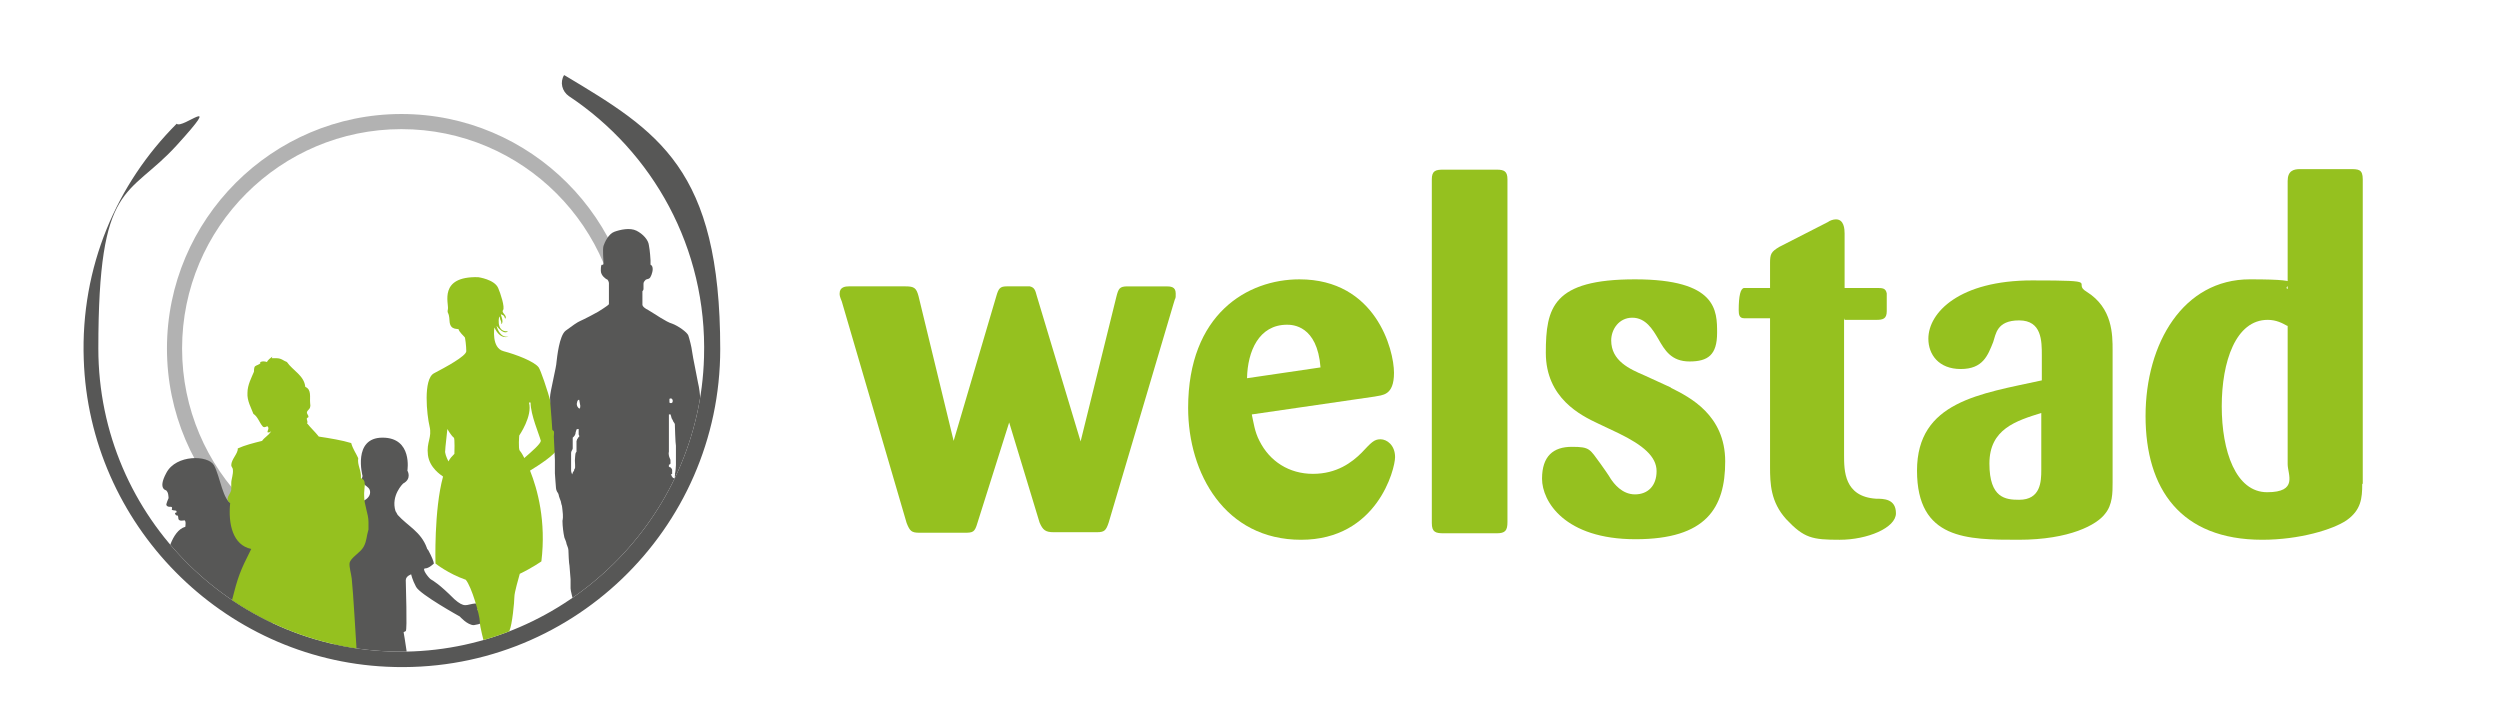
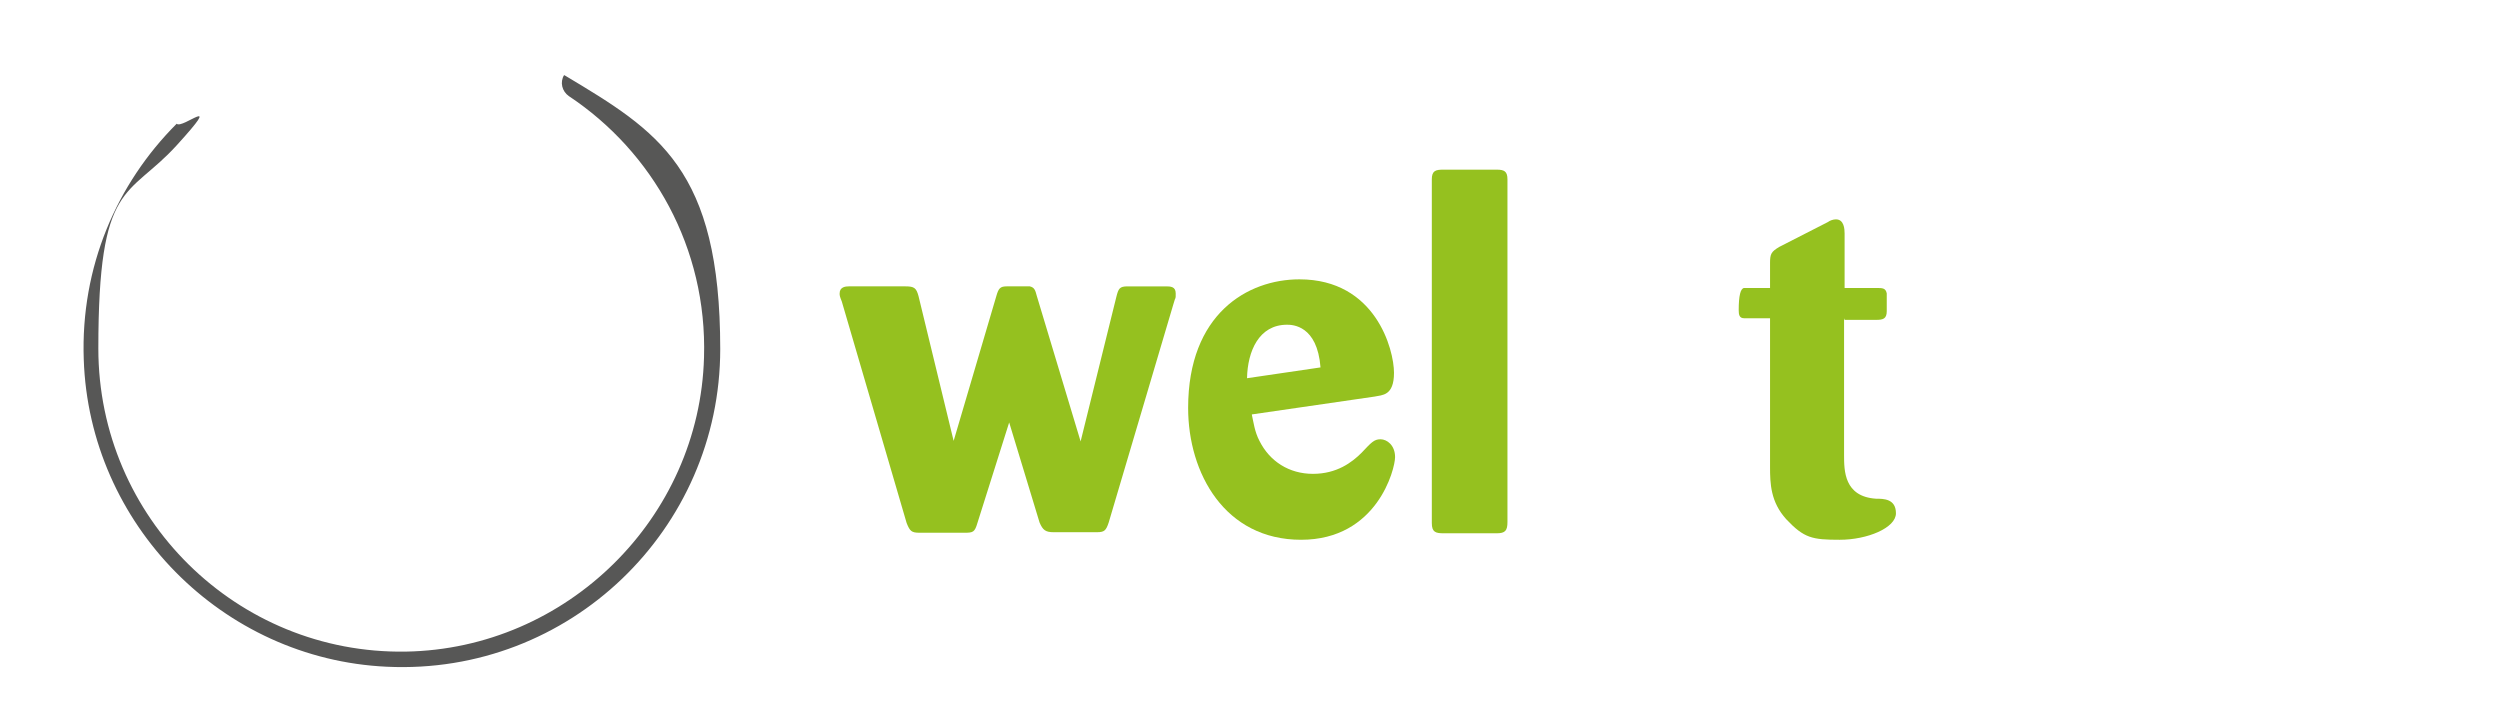
<svg xmlns="http://www.w3.org/2000/svg" id="re-welstad" version="1.1" viewBox="0 0 462.7 132.4">
  <defs>
    <style>
      .cls-1 {
        clip-path: url(#clippath);
      }

      .cls-2 {
        fill: none;
      }

      .cls-2, .cls-3, .cls-4, .cls-5, .cls-6 {
        stroke-width: 0px;
      }

      .cls-3, .cls-6 {
        fill: #95c11f;
      }

      .cls-4 {
        fill: #b2b2b2;
      }

      .cls-5 {
        fill: #575756;
      }

      .cls-6 {
        fill-rule: evenodd;
      }
    </style>
    <clipPath id="clippath">
-       <path class="cls-2" d="M104.4,13.9h0c-.8,1.3-.4,3,.9,3.9,15.5,10.3,25.6,28.1,25,48.3-.8,29.8-25.4,54-55.2,54.5-31.3.5-56.9-24.8-56.9-56.1s5.5-27.7,14.5-37.6,1-2.9,0-4l71.8-8.9Z" />
-     </clipPath>
+       </clipPath>
  </defs>
  <g>
    <path class="cls-3" d="M186.9,77.8l-6,19c-.5,1.7-.8,1.8-2.4,1.8h-8.3c-1.5,0-1.8-.3-2.4-1.8l-12-41c-.4-1-.4-1.1-.4-1.5,0-1.2,1.1-1.3,1.7-1.3h10.5c1.6,0,2,.3,2.4,1.8l6.5,26.8,7.9-26.8c.4-1.4.7-1.8,1.9-1.8h4.3c.8.2,1,.6,1.3,1.8l8.1,26.9,6.6-26.7c.4-1.6.6-2,2.1-2h7c.9,0,1.9,0,1.9,1.3s0,.4-.4,1.9l-12,40.5c-.5,1.5-.8,1.8-2.2,1.8h-8c-1.5,0-2-.4-2.6-1.8l-5.8-19.1Z" />
    <path class="cls-3" d="M231.7,76.8c.3,1.3.5,3.1,1.4,4.8,1.9,3.8,5.5,6.1,9.9,6.1s7.2-2.1,9-3.9c1.8-1.9,2.3-2.5,3.5-2.5s2.7,1.1,2.7,3.3-3.3,15.3-17.4,15.3-20.9-12.3-20.9-24.4c0-17.4,11-23.8,20.6-23.8,14.1,0,17.5,13,17.5,17.3s-2.2,4.1-3.6,4.4l-22.7,3.3ZM244.4,68c-.6-7.8-5.2-7.9-6.2-7.9-5.2,0-7.3,4.9-7.4,9.9l13.6-2Z" />
    <path class="cls-3" d="M265,33.2c0-1.6.7-1.8,2.1-1.8h9.9c1.4,0,2,.3,2,1.8v63.4c0,1.6-.4,2.1-2,2.1h-9.8c-1.5,0-2.2-.2-2.2-1.9v-63.5Z" />
-     <path class="cls-3" d="M309.3,71.8c3.4,1.7,10,5,10,13.6s-3.5,14.4-16.6,14.4-17.3-7-17.3-11.2,2.1-5.9,5.5-5.9,3.3.4,5.3,3.1c.3.4,1.7,2.4,1.9,2.8.6.9,2.1,2.9,4.5,2.9s4-1.6,4-4.3-2.5-4.8-7-7l-3.8-1.8c-3.2-1.5-9.7-4.7-9.7-13.1s1.3-13.6,16.5-13.6,15.2,5.8,15.2,9.9-1.7,5.3-5.1,5.3-4.6-2.1-5.8-4.2c-1-1.7-2.3-3.9-4.8-3.9s-3.9,2.2-3.9,4.2c0,3.8,3.4,5.3,6.2,6.5l4.8,2.2Z" />
    <path class="cls-3" d="M341.3,58.9v25.3c0,2.9,0,7.7,5.9,8.1,1.4,0,3.7,0,3.7,2.7s-5.3,4.9-10.4,4.9-6.6-.3-9.9-3.8c-2.9-3.2-3-6.6-3-9.7v-27.5c-1.6,0-4.5,0-4.8,0-.9,0-1-.7-1-1.5q0-4,1-4.1c.2,0,3.2,0,4.8,0v-4.6c0-1.7.2-2.1,1.7-3l9-4.6c.4-.3,1-.5,1.5-.5,1.5,0,1.6,1.8,1.6,2.6v10.1h5.9c1.1,0,1.7,0,1.9,1v3.3c0,1.4-.7,1.6-1.9,1.6h-5.9Z" />
-     <path class="cls-3" d="M391,89.3c0,1.9,0,4.1-1.4,5.8-1.5,2-6.5,4.8-16,4.8s-18.8,0-18.8-12.8,11.7-14.2,23.1-16.7v-4.6c0-2.7,0-6.5-4.2-6.5s-4.3,2.6-4.8,4c-1,2.5-1.9,5-6,5s-6-2.7-6-5.6c0-4.9,5.8-10.8,19.2-10.8s7.2.4,10.1,2.1c4.8,3,4.8,7.9,4.8,10.9v24.4ZM377.9,76.4c-4.8,1.5-9.7,3-9.7,9.4s3,6.7,5.5,6.7c4,0,4.1-3.4,4.1-5.5v-10.6Z" />
-     <path class="cls-3" d="M437.2,89.6c0,2.6-.2,4.8-2.9,6.7-2.5,1.7-8.7,3.6-15.6,3.6-15.1,0-21.6-9.4-21.6-22.9s7-25.3,19.3-25.3,5.6,1.1,7,1.8v-20c0-1.9,1.1-2.2,2.3-2.2h9.2c1.6,0,2.4,0,2.4,1.9v56.3ZM423.3,60.3c-.9-.5-2-1.1-3.6-1.1-5.9,0-8.5,7.7-8.5,16s2.6,15.9,8.4,15.9,3.8-3.3,3.8-5.2v-25.6Z" />
  </g>
-   <path class="cls-4" d="M74.3,105.1c-22.4,0-40.6-18.2-40.6-40.6s18.2-40.6,40.6-40.6,40.6,18.2,40.6,40.6h2.8c0-23.9-19.5-43.4-43.4-43.4h0c-23.9,0-43.4,19.5-43.4,43.4s19.5,43.4,43.4,43.4v-2.8Z" />
  <path class="cls-5" d="M104.4,13.9h0c-.8,1.3-.4,3,.9,3.9,15.5,10.3,25.6,28.1,25,48.3-.8,29.8-25.4,54-55.2,54.5-31.3.5-56.9-24.8-56.9-56.1s5.5-27.7,14.5-37.6,1-2.9,0-4h0c-11.1,11.1-17.8,26.5-17.2,43.6,1,30.5,25.6,55.5,56.1,56.9,33.8,1.6,61.7-25.4,61.7-58.8s-11.5-40.3-28.7-50.6Z" />
  <g class="cls-1">
    <g>
-       <path class="cls-5" d="M31,90.8s-2,0-.2-3.3c1.8-3.4,7.7-3.3,8.8-1.4,1.1,1.9,1.7,6.9,3.4,7.1,1.7.2,2.5,1.8,2.5,1.8,0,0,.9.3,1.6,1.8.7,1.5,2,5.1,2.1,5.6,0,.5,1,1.4,1,1.4,0,0,2.1,2.7,2.6,4.8.5,1.2,1.3,1.6,1.3,1.6,0,0,1.7-.5,1.7-1.2s2.9-5.7,3.7-6.6c0,0-1.2-.9-1.2-2s4.8-6.9,6.5-7c1.7-.2,3.7-.9,3.7-2.3s-2-1.1-1.4-3c0,0-1.9-7.1,3.7-7.1s4.6,6.1,4.6,6.1c0,0,.9,1.5-.8,2.4,0,0-2.3,2.2-1.4,5.1,0,0,.2.3.4.7,1.9,2.1,4.3,3.1,5.4,6.1,0,.2.2.3.3.5.6,1.1,1,2.1,1,2.4,0,0-.9.9-1.6.9s.5,1.6,1,2c.5.3,1.6.9,4.4,3.7.9.8,1.5,1.1,2,1.1.4,0,.7-.1.7-.1.9-.2,2-.5,2.6.5,0,.3-.7.3-1,.3,0,1,1.7.7,1.4,2.1-.1.2-.3.3-.7.5-.3.2-.8.3-1.4.4-1.2,0-2.6-1.6-2.6-1.6,0,0-7.4-4.1-8.1-5.5-.7-1.3-.9-2.3-.9-2.3,0,0-1,.3-1,1.1s.3,9.2,0,9.4l-.4.2s1.4,7.9.8,8.1c-.6.2-2.2,1-3,.8,0,0,.2,4.4-.2,7,0,.3,0,.6-.2.9,1.2,2.3.5,5-1.2,7-.2.3-.4.5-.6.7-.2.2-.4.3-.5.3-.9,0-2.2-.2-2.7-.8-.5-.6,0,1.6-2.7,1.1-1.5-.9-1.6-5.5-1.6-5.5,0,0,0-1.7.5-2,0,0-.9-6.6.4-8.5,0,0-1.9-.5-1.9-1.1s0-8.8.3-9.1c.4-.2-1.4-.4-1.4-1.1s1.9-10.7,1.7-11.6c0-.3-.2.5-.6.5s-4.3,5.1-4.7,6.2c0,0-.6,1.2-.6,1.6s-.6,2.3-1.6,2.3-2.2.7-2.5.4c-.3-.3-.9-1.6-.9-2.3s-3.4-3.5-3.7-4.2c-.4-.7,3.6,9.3,3.4,11.6-.2,2.3-4,1.3-4,1.3,0,0-1.3,3.4-1.2,4.7.2,1.2,2.3,4.1,1.6,10.8,0,0,.2,2.5.4,2.7.2.2.4,1.9,0,2.3-.3.5-2.6.6-2.7,0-.2-.7-.6-1.1-.6-1.1,0,0-1.3-1.3-.3-2.3,1-.9-.6-7.3-.9-7.7-.2-.3-1.4-4.7-1.4-5.4,0-.5-.2-2.7-.2-2.7,0,0-1,5.1-1.4,5.9-.5,1.1-.1,3.2-.2,3.8,0,.6-.3,3.1-.6,3.8-.3.7.2,3,.2,3,0,0,.5,3.4-.5,3.4s-2,0-2.8-.9c-.8-1-.7-2.3,0-2.4.6,0,0-4.9,0-5.9,0-.9,0-2.3.2-3.9,0-1.6.4-5.2-.2-6.6,0,0-1,.5-1.2.2-.2-.4,1.8-15.3-.4-17.2,0,0-.6,5.1-4.8,9.6,0,0-1.6,2.9-3.7,2-.9-.7-.5-1.2-.5-1.2,0,0-1-.5-1-.9s.2-.6,2.1-.2c.3,0,.5,0,.8-.1.2-.1.4-.3.6-.6,1-2.5,2-4.5,3-6.8.1-.3.2-.6.2-.9,0-.3,0-.6,0-.9,0-.5,0-.9,0-.9,0,0-.9-.2-.9-.6s.9-5.4,3.5-6.1c0,0,.2-1.2-.2-1.2,0,0-1.1.3-1.1-.4s-.4-.5-.4-.5c0,0-.4-.5-.1-.5.3,0,.2-.4,0-.4-.2,0-.8-.1-.7-.2,0-.1.2-.5-.2-.5s-.6,0-.8-.3c-.1-.2.4-1.3.4-1.3,0,0,0-1.3-.5-1.4" />
+       <path class="cls-5" d="M31,90.8s-2,0-.2-3.3c1.8-3.4,7.7-3.3,8.8-1.4,1.1,1.9,1.7,6.9,3.4,7.1,1.7.2,2.5,1.8,2.5,1.8,0,0,.9.3,1.6,1.8.7,1.5,2,5.1,2.1,5.6,0,.5,1,1.4,1,1.4,0,0,2.1,2.7,2.6,4.8.5,1.2,1.3,1.6,1.3,1.6,0,0,1.7-.5,1.7-1.2s2.9-5.7,3.7-6.6c0,0-1.2-.9-1.2-2s4.8-6.9,6.5-7c1.7-.2,3.7-.9,3.7-2.3s-2-1.1-1.4-3c0,0-1.9-7.1,3.7-7.1s4.6,6.1,4.6,6.1c0,0,.9,1.5-.8,2.4,0,0-2.3,2.2-1.4,5.1,0,0,.2.3.4.7,1.9,2.1,4.3,3.1,5.4,6.1,0,.2.2.3.3.5.6,1.1,1,2.1,1,2.4,0,0-.9.9-1.6.9s.5,1.6,1,2c.5.3,1.6.9,4.4,3.7.9.8,1.5,1.1,2,1.1.4,0,.7-.1.7-.1.9-.2,2-.5,2.6.5,0,.3-.7.3-1,.3,0,1,1.7.7,1.4,2.1-.1.2-.3.3-.7.5-.3.2-.8.3-1.4.4-1.2,0-2.6-1.6-2.6-1.6,0,0-7.4-4.1-8.1-5.5-.7-1.3-.9-2.3-.9-2.3,0,0-1,.3-1,1.1s.3,9.2,0,9.4l-.4.2s1.4,7.9.8,8.1c-.6.2-2.2,1-3,.8,0,0,.2,4.4-.2,7,0,.3,0,.6-.2.9,1.2,2.3.5,5-1.2,7-.2.3-.4.5-.6.7-.2.2-.4.3-.5.3-.9,0-2.2-.2-2.7-.8-.5-.6,0,1.6-2.7,1.1-1.5-.9-1.6-5.5-1.6-5.5,0,0,0-1.7.5-2,0,0-.9-6.6.4-8.5,0,0-1.9-.5-1.9-1.1s0-8.8.3-9.1c.4-.2-1.4-.4-1.4-1.1s1.9-10.7,1.7-11.6c0-.3-.2.5-.6.5s-4.3,5.1-4.7,6.2c0,0-.6,1.2-.6,1.6s-.6,2.3-1.6,2.3-2.2.7-2.5.4c-.3-.3-.9-1.6-.9-2.3s-3.4-3.5-3.7-4.2c-.4-.7,3.6,9.3,3.4,11.6-.2,2.3-4,1.3-4,1.3,0,0-1.3,3.4-1.2,4.7.2,1.2,2.3,4.1,1.6,10.8,0,0,.2,2.5.4,2.7.2.2.4,1.9,0,2.3-.3.5-2.6.6-2.7,0-.2-.7-.6-1.1-.6-1.1,0,0-1.3-1.3-.3-2.3,1-.9-.6-7.3-.9-7.7-.2-.3-1.4-4.7-1.4-5.4,0-.5-.2-2.7-.2-2.7,0,0-1,5.1-1.4,5.9-.5,1.1-.1,3.2-.2,3.8,0,.6-.3,3.1-.6,3.8-.3.7.2,3,.2,3,0,0,.5,3.4-.5,3.4s-2,0-2.8-.9c-.8-1-.7-2.3,0-2.4.6,0,0-4.9,0-5.9,0-.9,0-2.3.2-3.9,0-1.6.4-5.2-.2-6.6,0,0-1,.5-1.2.2-.2-.4,1.8-15.3-.4-17.2,0,0-.6,5.1-4.8,9.6,0,0-1.6,2.9-3.7,2-.9-.7-.5-1.2-.5-1.2,0,0-1-.5-1-.9s.2-.6,2.1-.2c.3,0,.5,0,.8-.1.2-.1.4-.3.6-.6,1-2.5,2-4.5,3-6.8.1-.3.2-.6.2-.9,0-.3,0-.6,0-.9,0-.5,0-.9,0-.9,0,0-.9-.2-.9-.6s.9-5.4,3.5-6.1c0,0,.2-1.2-.2-1.2,0,0-1.1.3-1.1-.4s-.4-.5-.4-.5c0,0-.4-.5-.1-.5.3,0,.2-.4,0-.4-.2,0-.8-.1-.7-.2,0-.1.2-.5-.2-.5c-.1-.2.4-1.3.4-1.3,0,0,0-1.3-.5-1.4" />
      <path class="cls-3" d="M99.7,68c-.8-1.1-4.2-2.4-6.5-3-2.3-.6-1.7-4.4-1.7-4.4,1.1,2.4,2.6,1.7,2.6,1.7-1.7.3-2.2-2-2.2-2,1.5,1.9,2.1,1,2.1,1-2.4.3-1.6-3.4-1.5-2.6.1.8.3.5.3,1.3.6-.5-.4-2.1,0-1.8.5.3.4,0,.7.8.5-.6-.8-1.1-.4-1.6.4-.5-.5-3.2-.9-4.1-.7-1.6-3.7-2-3.7-2-7.4-.2-5.4,4.9-5.6,5.9-.2,1,.2.3.3,2.2.1,1.9,1.7,1.3,1.7,1.6s1,1.3,1.1,1.4c.1,0,.3,1.7.3,2.6,0,.9-3.9,3-6,4.1-2,1.1-1.3,7.7-.8,9.8.5,2.1-.6,2.9-.3,5.3.3,2.4,2.4,3.7,2.8,4-1.7,6.2-1.4,16.1-1.4,16.1,0,0,2.4,1.9,5.6,3,1.1,1.3,2.6,6.6,2.6,7.7s.8,3.8.8,4c0,.2,0,4.7-1.1,5.5-1.2.8-.7,2.7-.5,2.9.2.2.6,1.6.4,2.1-.2.5-.5,2.9,0,4,1,.6,1.1.2,1.6,0,.8.3.8-.3,1-.2.6,0,.6-.4.8-.3.2,0,.2-.1.4-.2.2-.1-.1-1.1-.3-1.2-.2,0-.5-1.9-.5-2.2s-.5-2.5-.5-2.8.3-1.9.6-1.8c.3.1,2.6,6.8,2.6,7.3s0,2.1.2,2.7c.1.6-.1,3-.1,3,0,0-.3.6-.3.9.1.8,0,.2.2.5.3.3.6.5.9.1.7.5.9-.3.9-.3,0,0,.1.4.3.4,1.6,0,1.5-.8,1.7-1.1.2-.3-.6-3.7-.6-4.2s.4-1.7.6-2.3c.2-.7-.6-2.2-1.3-2.5-.7-.3-1.4-3.5-1.4-5.1s-.9-7.5-.9-7.5c.5-1.1.9-5.3.9-6.2s.8-3.5,1-4.3c2.3-1.1,4-2.3,4-2.3.9-7.4-.7-13.3-2.1-16.8,1.8-1.1,4.4-2.8,5.1-4,1.2-1.8-2.8-14.1-3.5-15.1ZM82.4,83.4c0-.6.3-2.8.4-4,.5.9,1.1,1.6,1.2,1.6.2.1.1,3,.1,3-.4.4-.8.8-1.1,1.4-.4-.8-.7-1.6-.6-2ZM97,84.7c-.4-.8-.7-1.2-.8-1.3-.3-.3-.1-2.8-.1-2.8,0,0,2.5-3.6,1.8-6.1.2,0,.3,0,.3,0,0,2.3,1.6,5.9,1.9,7.1-.1.6-1.6,1.9-3.1,3.2Z" />
      <path class="cls-5" d="M125,87.7c-.1,0-.1.5-.1.6s0,.2-.2.2c-.1,0-.3-.2-.4-.4,0-.2-.2-.3-.1-.4,0,0,.2.2.2,0s0-.5,0-.7c0-.2-.2-.4-.3-.5-.1,0-.4-.1-.3-.3,0-.1,0-.2,0-.2s.3,0,.3-.3c0-.4,0-.7-.1-.8-.1-.2-.2-.5-.2-.6,0-.2-.1-.3,0-.7,0-.4,0-5.2,0-5.3s0-1.6,0-1.6.3,0,.3,0c0,0,.2.6.2.7,0,0,.3.5.3.6,0,0,.3.4.3.5s.1,3.7.2,4c0,.3,0,3.3,0,3.6,0,.3-.1,1.5-.2,1.6M124,73.8c0,0,.2-.1.2-.1,0,0,.3.3.3.3s0,.2,0,.3c0,0,0,.3-.3.3-.2,0-.3,0-.3-.2s0-.5,0-.6M107.2,75.6c-.1,0-.6-.5-.4-1.1.1-.6.4-.5.4-.5,0,0,.2,1,.2,1.1s0,.6-.2.5M107,81c0,.1-.2.3-.2.3s0,.2-.1.3c0,.2,0,.5,0,.7s0,.8,0,.9,0,.3,0,.4c-.1.1-.2.3-.2.4,0,0-.1.9-.1,1.2s.1,1.4,0,1.5c-.2.2-.1.4-.2.5-.1,0-.3.5-.3.6,0,0-.2-.4-.2-.7s0-3,0-3.3c0-.3.3-.6.3-.8v-1c0-.5,0-1,0-1,0,0,.4-.3.5-.7,0-.3.2-.7.2-.8,0-.1.4-.1.4-.1,0,0,0,.9,0,1,0,.1.2.3.1.4M129.8,75.1c.1-.2.1-.5,0-.8,0-.2,0-.5-.2-.7,0-.2-.2-2-.4-2.7-.1-.7-1-4.9-1.1-5.8-.1-.9-.5-2.4-.7-3-.2-.6-1.9-1.8-3-2.2-1.1-.3-3.2-1.8-4.4-2.5-1.2-.6-1.1-1-1.1-1.1,0,0,0-2.3,0-2.4h0s.2-.2.2-.4c0-.1,0-.7,0-.9s0-.4.3-.7c.2-.3.6-.2.8-.4.2-.1.6-1,.6-1.7,0-.7-.4-.8-.4-.8s0-.7,0-.8-.1-1.8-.3-2.8c-.1-1-1.1-2.1-2.3-2.7-1.2-.6-3-.2-4.1.2-1.1.4-1.8,2-2,2.6-.2.6,0,2.8,0,3.2s-.2.3-.3.3-.2.2-.2,1.1.9,1.5,1.1,1.6c.2,0,.4.5.4.7s0,1.1,0,1.5,0,2.1,0,2.4c-.2.3-1.7,1.2-2,1.4-.3.2-2.8,1.5-3.3,1.7-.5.2-1.5.9-2.7,1.8-1.2.9-1.6,5-1.7,5.8,0,.8-1.2,5.6-1.2,6.5,0,.8.2,2.8.2,3s.2,2.3.2,2.8.2.3.3.5c.1.2,0,.7,0,1s.2,4,.2,4.3,0,2,0,2.5c0,.5.2,2.4.2,2.7,0,.3.2.7.2.7,0,0,.3.4.3.6,0,.2.4,1.2.4,1.2,0,0,.1.6.2.8,0,.2.1.5.1.8s.2,1.1,0,2c0,1,.2,2.4.3,2.8,0,.3.3.8.4,1.2,0,.3.4,1,.4,1.4s.1,2.6.2,2.9c0,.3.2,2.2.2,2.5s0,1.2,0,1.7c0,.5.4,1.7.4,2.1,0,.4-.2.5-.3.6,0,.1,0,.4.1.7.1.3.1.3.1.6s-.4.4-.4.5c0,.2,0,.8.2,1.1.2.4.3.4.4,1,.1.5.4,4,.4,4.4,0,.3.1,3.4.2,3.8,0,.4.1.7.6,1.6.4.9,1.4,2,1.6,2.3.3.3.3.5.3.9s-.2,1-.3,1.4c0,.4-.2,1-.5,1.9-.2.9,0,2.6.7,3.9.7,1.3,2.4,1.2,3,1.2s.8-.4,1.2-.6c.2,0,.5-2.3.6-2.6,0,0,0,0,0,0,0,0,0,0,0,0-.2-.5-.3-1.7-.3-2.2v-1.8c0-.6-.2-1,0-1.4.1-.4.6-.5.7-1.1,0-.6.5-2,.2-2.6-.2-.6-.9-1.6-1.1-2-.2-.3-.3-1-.3-1,0,0,.7-.2.6-.7,0-.5,0-1-.4-1.3-.3-.3-.5-.7-.5-1s0-1.9,0-1.9c0,0,.4-.8.4-1.1,0-.4-.5-.7-.4-1,0-.3.5-.3.5-.7,0-.4.1-.6,0-.9-.2-.3,0-.6.1-.6.2,0,.6-.4.6-.7s0-.9-.3-1.7c-.2-.8,0-2,0-2.4s.2-2.5.3-3c0-.5.5-.7.6-1,0-.3.3,0,.3,0,0,0,.3,3.4.3,4.3s.1,4.4.1,4.6-.2,1.1-.2,1.5,0,1.7.1,2.2c.1.5.6,1.8.5,2.8-.2,1-.1,3.2-.1,3.7s-.3,2.6-.2,3.7c0,1.1.3,2.1.3,2.6s-.2.9-.2,1.1c0,.2.2,1.3-.1,1.5-.4.1-1,2.2-1.2,2.4,0,0,0,0,0,0,.1,0,0,2.5,0,2.6.2.2,0,.4,0,.6s0,.6-.2,1c-.2.4-.4.7-.7,1-.3.4-.5,1.6-.4,2,0,.3.4.6.6.6s1.2.2,2.2.2c.9,0,1.8-.2,2-.3.5,0,.7-.4.8-.8.1-.3.2-1.6.2-1.7s0-.9,0-1.1,0-.5.2-.7c.1-.2,1-1.5,1.2-1.8.2-.3.1-1.2,0-1.4-.1-.2-.8-.8-1-1-.2-.2-.2-.3-.1-.5.1-.2.3-.4.5-.7.2-.3.4-1.1.6-1.4.2-.3.8-3.3.9-3.8.1-.5.9-5.3,1-5.9.1-.6.8-4.9.7-6.1,0-1.2.2-4.8.3-5.8,0-1.1.8-5.7.8-5.9s.5-2,.8-3.6c.3-1.5.9-2.7,1-3.1.1-.4,0-2.5,0-2.6s.4-1.1.5-1.2c.1-.1.2-.6.2-.7,0-.1.8-1.3,1-2,.2-.7.4-2.1.4-2.2s.2-.9.3-1.4c0-.5.7-4.2.7-4.9,0-.7,0-2.7.2-2.8.1,0,.3-.2.3-.3s0-.4.1-.6c.1-.1,0-.3.1-.5,0-.2,0-.4,0-.4,0,0,0-.5,0-.7s0-.4.2-.6M114.1,133.7s0,0,0,0c0,0,0,0,0,0,0,0,0,0,0,0" />
      <path class="cls-6" d="M50.3,66.3h.9c.9,0,1.3.5,1.9.7,1.1,1.6,3.2,2.5,3.4,4.6,1.2.5.8,1.9.9,3,0,.3.1.5,0,.7,0,.4-.5.6-.6,1,0,.4.3.5.3.9,0,0-.2.1-.3.2-.1.3.3.8,0,.9.7.9,1.5,1.6,2.2,2.5,2,.3,4.4.7,6,1.2.3,1.1.9,1.9,1.3,2.8-.2,1.3.6,2.2.5,3.7,1.2.4.5,1.9.6,3.3,0,1.7.8,3.3.8,4.8v1.4h0c-.4,1.3-.3,2.1-.9,3.2-.6,1.1-2.4,2-2.6,3-.1.7.3,2,.4,2.9.3,2.9.7,10.2.9,13.2-8,0-23.2-8.6-23.2-8.7,0,0,0,0,0,0,1.3-5.1,1.6-5.8,3.7-10-3.4-.7-4.3-4.6-3.9-8.5-1.1-.8,0-1.5.2-2.4,0-.4,0-.9,0-1.3,0-.7.4-1.6.3-2.5,0-.3-.3-.5-.3-.8,0-1.1,1.3-2.2,1.2-3.1,1.3-.6,2.9-1,4.5-1.4.5-.7,1.2-1,1.7-1.8-.3.2-.3.3-.7.2,0-.4.4-.7,0-1.1,0-.1-.6.4-.9,0-.6-.7-.9-1.8-1.7-2.3-.4-1.1-1.2-2.4-1.1-3.9,0-1.5.8-2.9,1.2-3.9,0-.2,0-.8.2-1,.2-.2.8-.3,1-.6,0,0-.1-.1,0-.2.4-.2.9-.1,1.2,0,.2-.4.6-.7,1-1Z" />
    </g>
  </g>
</svg>